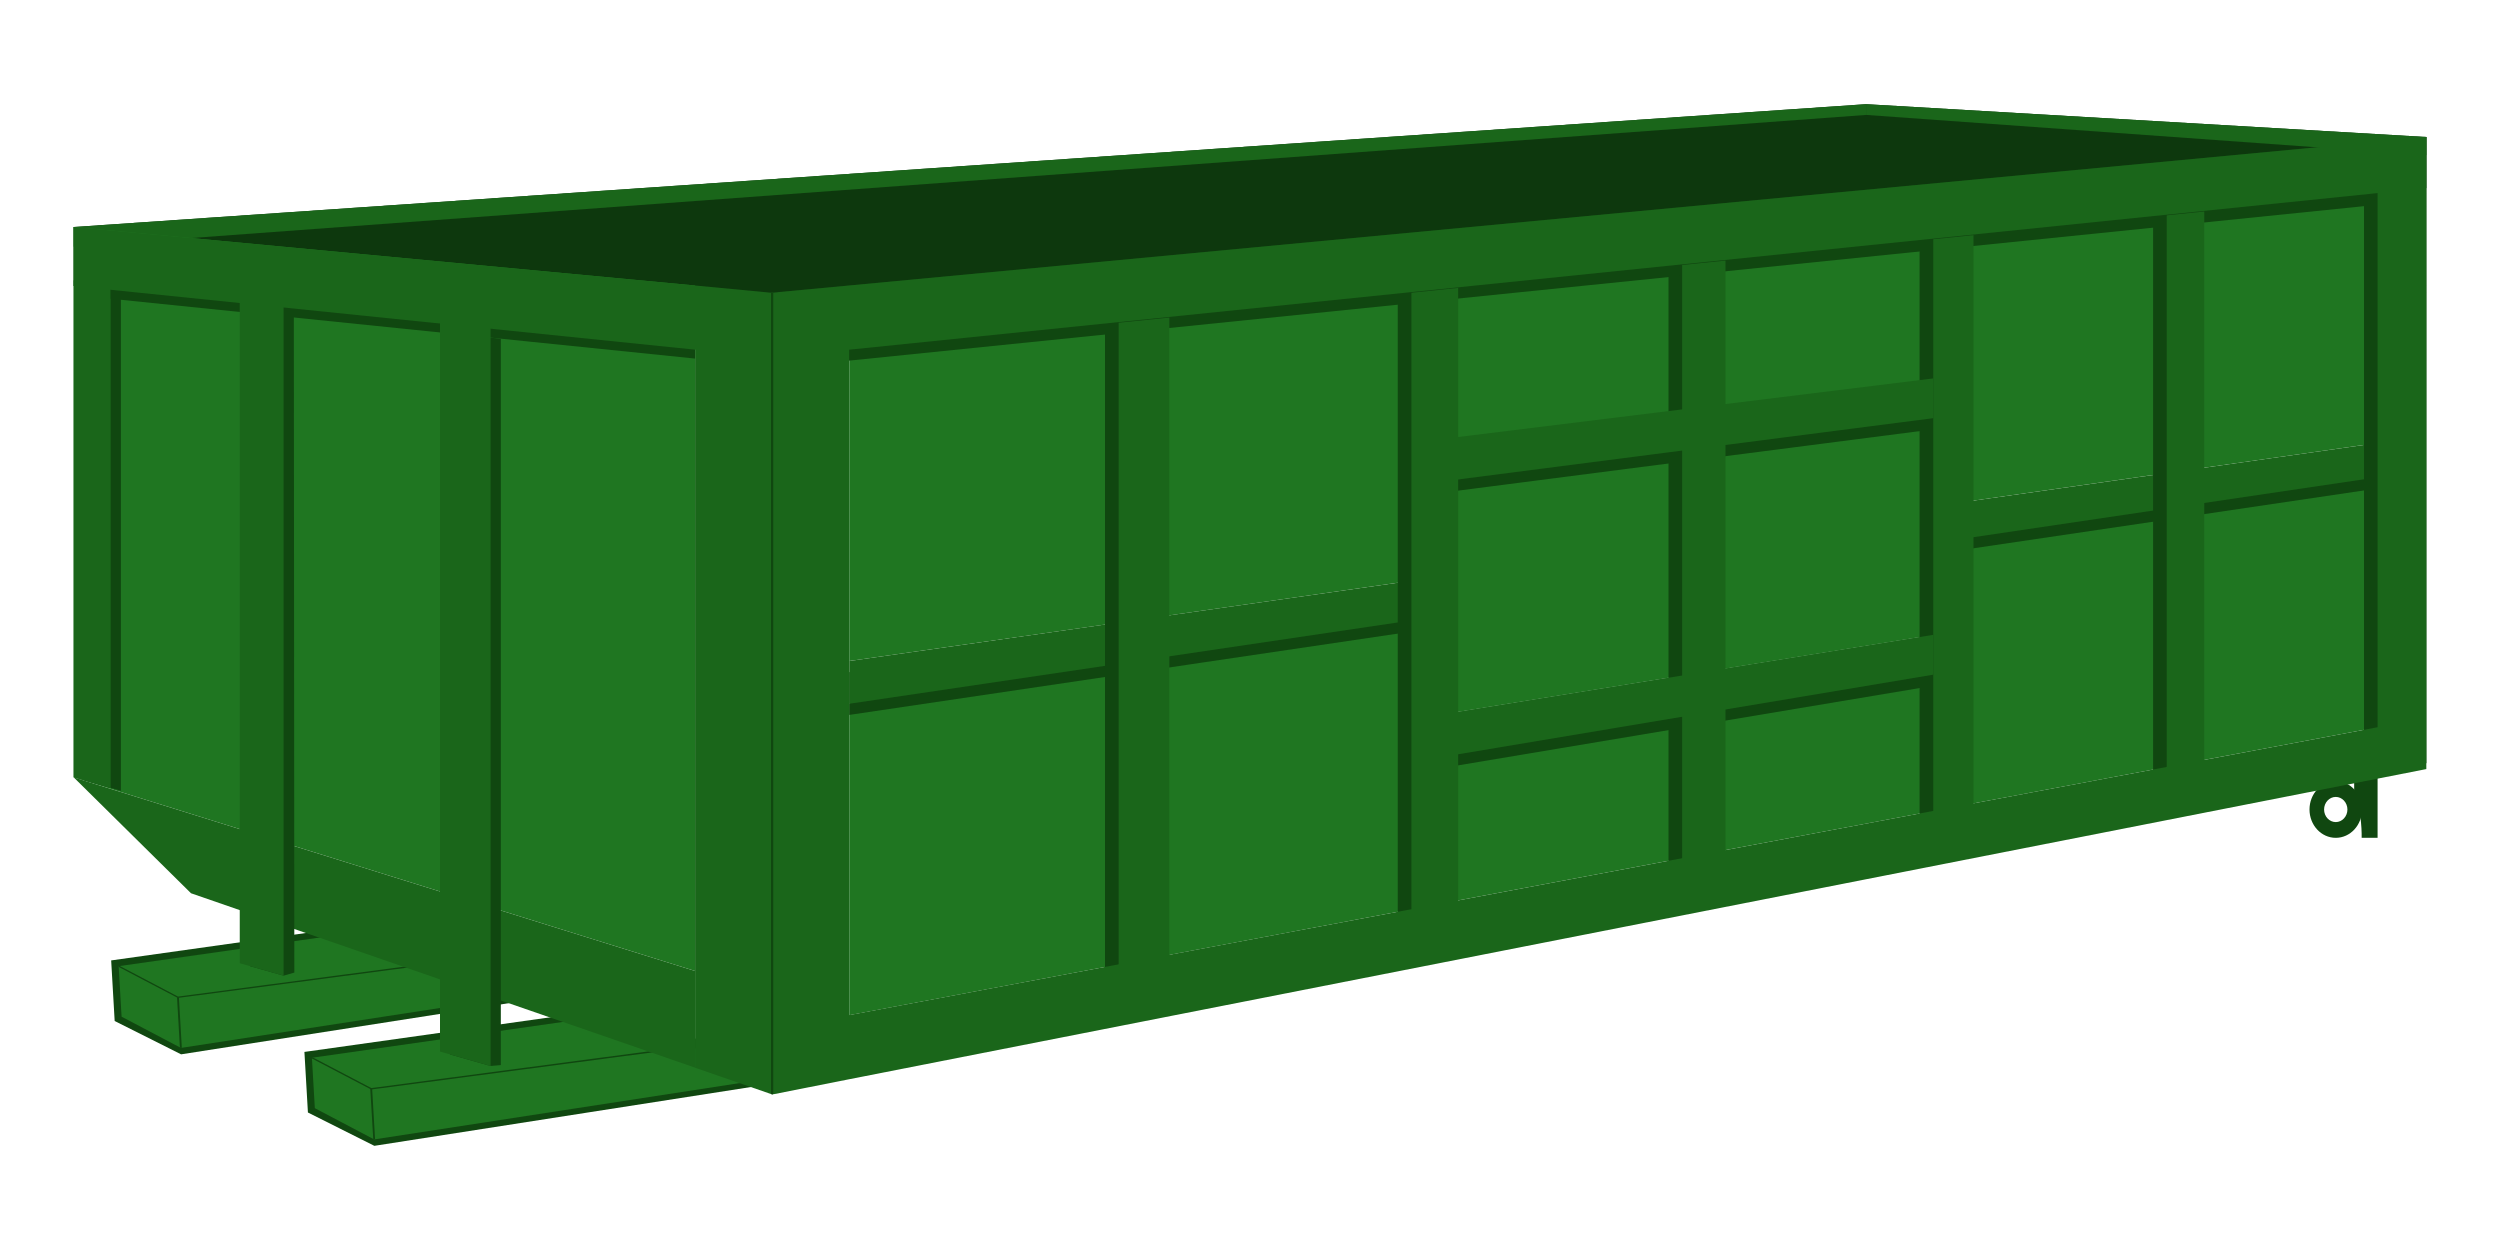
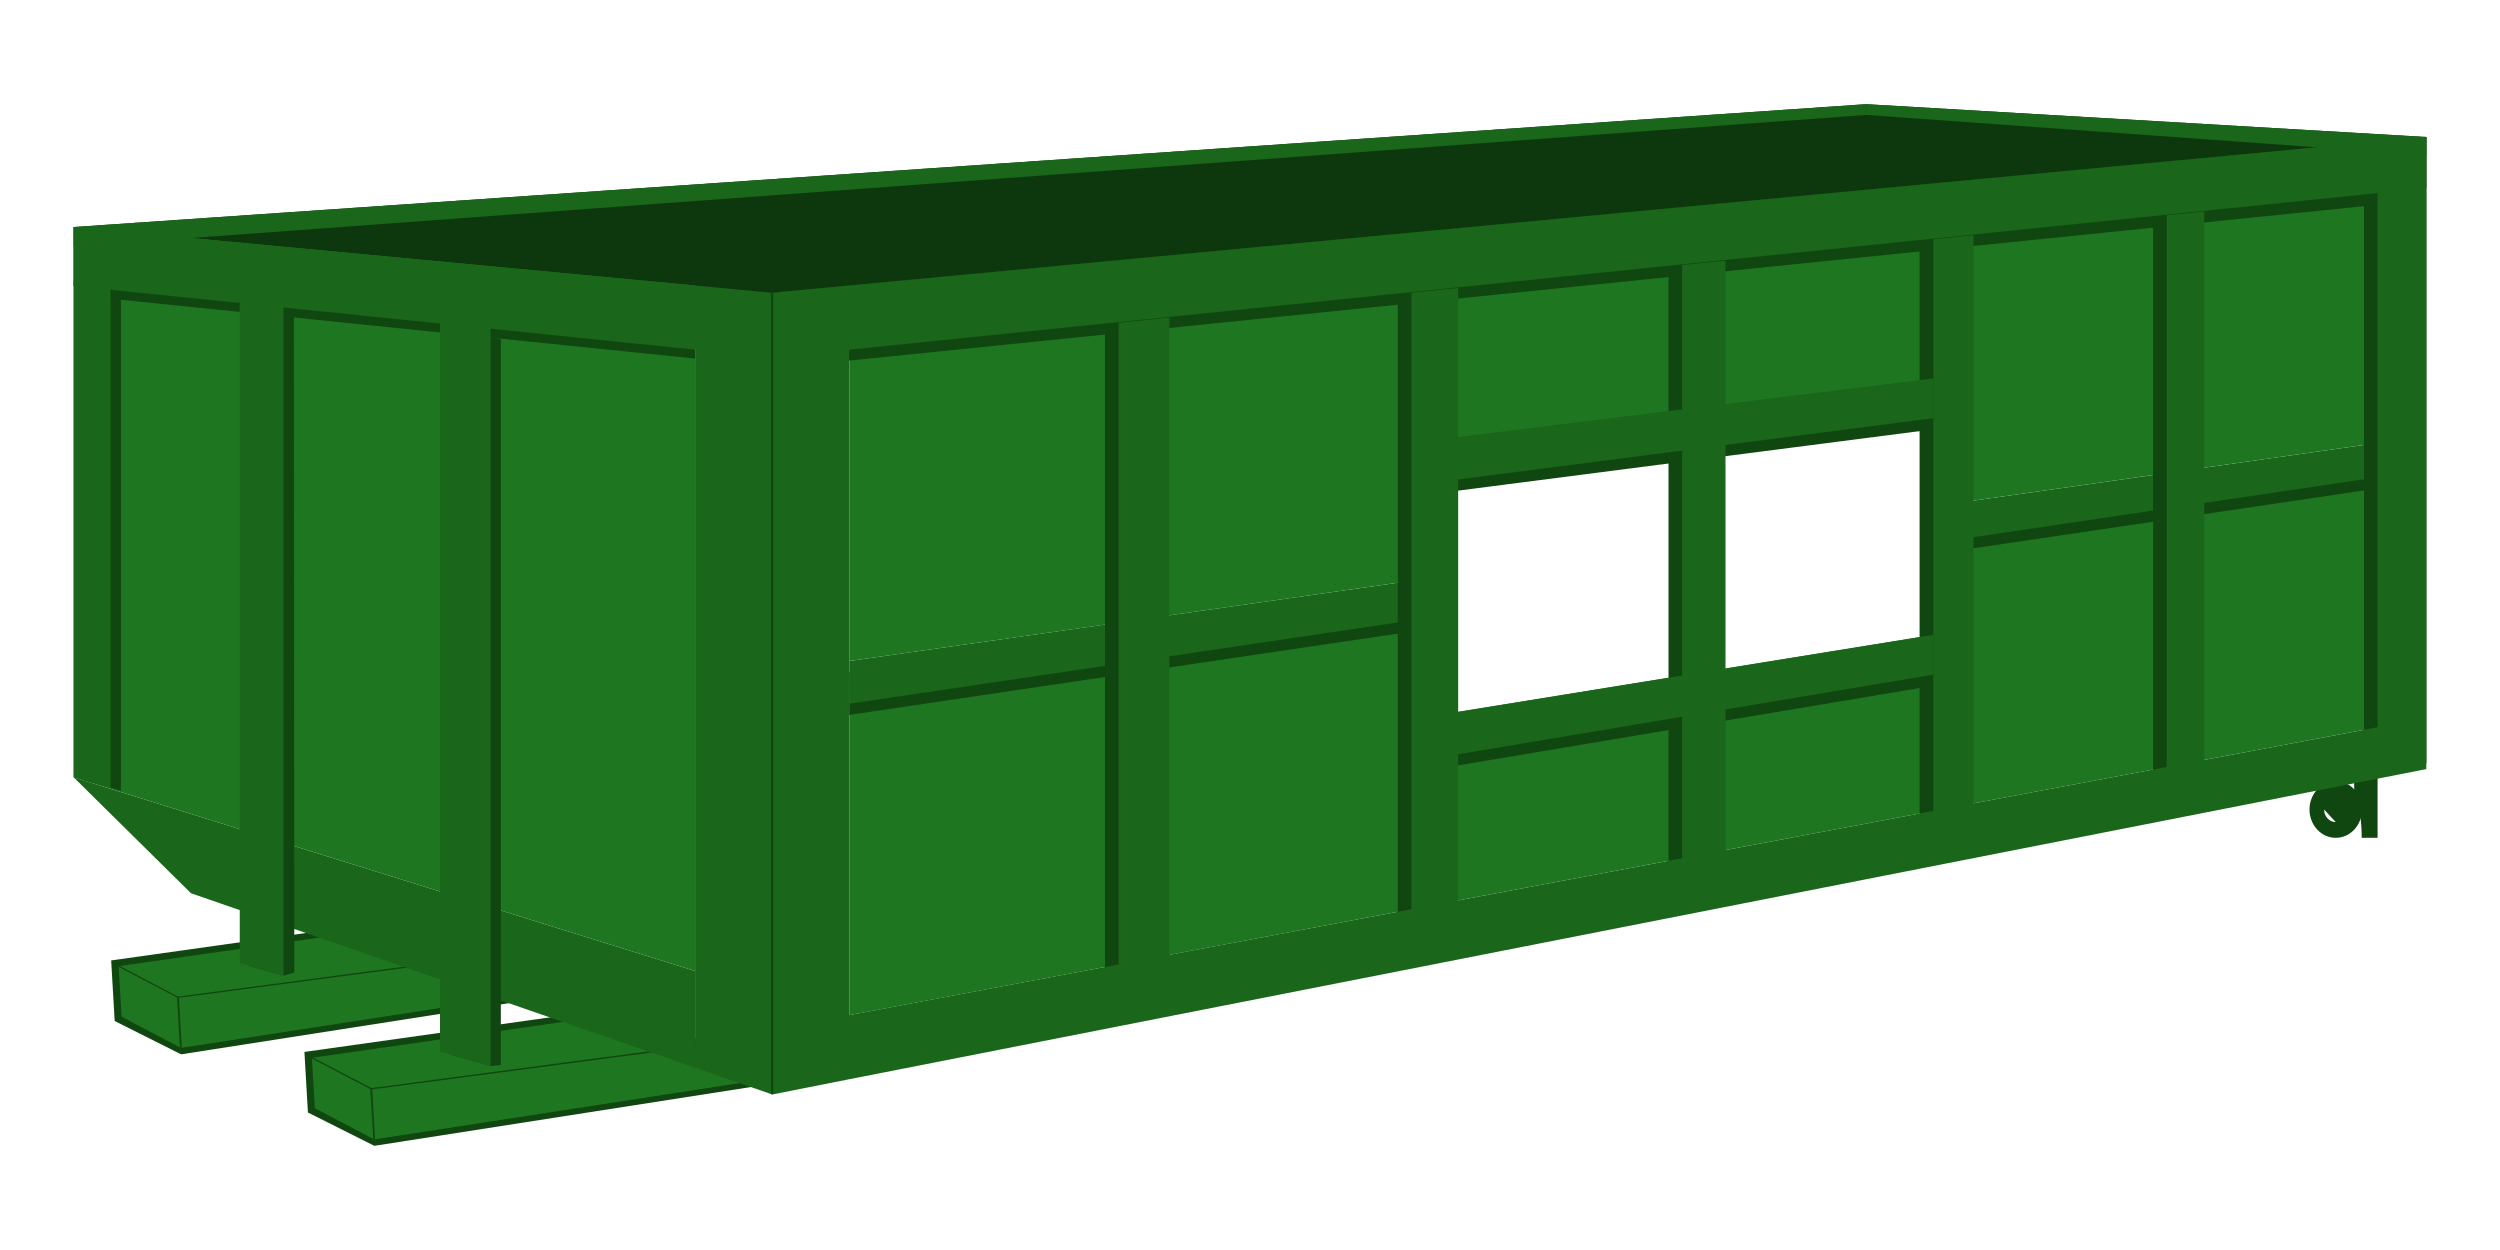
<svg xmlns="http://www.w3.org/2000/svg" id="Layer_1" data-name="Layer 1" viewBox="0 0 300 150">
  <polygon points="75.38 120.76 36.53 126.23 36.95 133.5 44.92 137.5 94.23 129.8 75.38 120.76" style="fill: #104710;" />
  <polygon points="44.9 136.73 37.78 132.98 37.43 126.93 75.33 121.52 90.7 129.67 44.9 136.73" style="fill: #1f7621;" />
  <polygon points="44.54 130.74 44.5 130.72 37.39 127 37.48 126.86 44.56 130.57 78.46 126.08 78.86 126.21 44.54 130.74" style="fill: #104710;" />
  <polygon points="45.01 136.73 44.79 136.72 44.43 130.65 44.66 130.66 45.01 136.73" style="fill: #104710;" />
  <polygon points="52.19 109.78 13.34 115.25 13.76 122.52 21.73 126.52 71.04 118.82 52.19 109.78" style="fill: #104710;" />
  <polygon points="21.71 125.75 14.59 122 14.24 115.94 52.14 110.54 67.51 118.69 21.71 125.75" style="fill: #1f7621;" />
  <polygon points="21.35 119.75 21.31 119.74 14.2 116.01 14.28 115.87 21.36 119.59 55.26 115.1 55.67 115.22 21.35 119.75" style="fill: #104710;" />
  <polygon points="21.82 125.75 21.59 125.74 21.24 119.67 21.47 119.67 21.82 125.75" style="fill: #104710;" />
-   <path d="m280.29,93.74c-1.74,0-3.15,1.52-3.15,3.4s1.41,3.4,3.15,3.4,3.15-1.52,3.15-3.4-1.41-3.4-3.15-3.4Zm0,4.91c-.77,0-1.4-.68-1.4-1.51s.63-1.51,1.4-1.51,1.4.68,1.4,1.51-.63,1.51-1.4,1.51Z" style="fill: #104710;" />
+   <path d="m280.29,93.74c-1.74,0-3.15,1.52-3.15,3.4s1.41,3.4,3.15,3.4,3.15-1.52,3.15-3.4-1.41-3.4-3.15-3.4Zm0,4.91c-.77,0-1.4-.68-1.4-1.51Z" style="fill: #104710;" />
  <path d="m285.31,94v6.54h-1.91s.08-3.44-.9-4.76v-2.49h2.81v.71Z" style="fill: #104710;" />
  <polygon points="8.84 27.24 223.93 12.5 291.16 16.44 291.16 22.57 93.48 42.82 8.84 34.32 8.84 27.24" style="fill: #0d380d;" />
  <polygon points="8.84 27.24 8.84 29.6 223.93 13.79 223.93 12.5 8.84 27.24" style="fill: #1a661a;" />
  <polygon points="8.84 27.24 8.84 93.28 83.41 116.52 83.41 34.26 8.84 27.24" style="fill: #1f7621;" />
  <polygon points="133.42 38.73 101.91 41.96 101.91 79.32 133.42 74.83 133.42 38.73" style="fill: #1f7621;" />
  <polygon points="101.91 84.45 101.91 121.82 133.42 115.88 133.42 79.78 101.91 84.45" style="fill: #1f7621;" />
  <polygon points="168.55 69.81 168.55 35.13 139.5 38.11 139.5 73.96 168.55 69.81" style="fill: #1f7621;" />
  <polygon points="139.5 78.88 139.5 114.74 168.55 109.26 168.55 74.57 139.5 78.88" style="fill: #1f7621;" />
  <polygon points="201.04 31.8 201.04 53.75 174.17 57.21 174.17 34.55 201.04 31.8" style="fill: #1f7621;" />
  <polygon points="201.04 81.2 201.04 103.14 174.17 108.2 174.17 85.55 201.04 81.2" style="fill: #1f7621;" />
  <polygon points="231.17 28.71 231.17 49.86 206.24 53.08 206.24 31.27 231.17 28.71" style="fill: #1f7621;" />
  <polygon points="231.17 76.32 231.17 97.47 206.24 102.16 206.24 80.35 231.17 76.32" style="fill: #1f7621;" />
  <polygon points="259.19 56.88 259.19 25.84 236 28.22 236 60.19 259.19 56.88" style="fill: #1f7621;" />
  <polygon points="236 64.58 236 96.56 259.19 92.19 259.19 61.15 236 64.58" style="fill: #1f7621;" />
  <polygon points="263.69 25.38 263.69 56.24 285.31 53.16 285.31 23.17 263.69 25.38" style="fill: #1f7621;" />
  <polygon points="263.69 91.34 285.31 87.27 285.31 57.27 263.69 60.48 263.69 91.34" style="fill: #1f7621;" />
  <polygon points="144.59 74.57 142.78 74.83 101.91 80.66 101.91 85.79 142.78 79.73 144.59 79.46 174.17 75.08 174.17 70.35 144.59 74.57" style="fill: #104710;" />
  <polygon points="263.38 57.63 261.65 57.87 231.17 62.22 231.17 66.63 261.65 62.12 263.38 61.86 285.31 58.61 285.31 54.5 263.38 57.63" style="fill: #104710;" />
  <polygon points="101.91 79.32 101.91 84.45 174.17 73.74 174.17 69.01 101.91 79.32" style="fill: #1a661a;" />
  <polygon points="231.17 60.88 231.17 65.3 285.31 57.27 285.31 53.16 231.17 60.88" style="fill: #1a661a;" />
-   <polygon points="231.17 76.32 174.17 85.55 174.17 57.21 231.17 49.86 231.17 76.32" style="fill: #1f7621;" />
  <polygon points="205.42 31.6 205.42 103.62 200.22 104.29 200.22 32.14 205.42 31.6" style="fill: #104710;" />
  <polygon points="132.6 39.06 132.6 80.11 132.6 81.89 132.6 116.22 138.68 115.07 138.68 80.97 138.68 79.21 138.68 38.44 132.6 39.06" style="fill: #104710;" />
  <polygon points="258.37 26.18 258.37 61.48 258.37 64.07 258.37 92.52 262.87 91.68 262.87 63.39 262.87 60.81 262.87 25.72 258.37 26.18" style="fill: #104710;" />
  <polygon points="167.73 35.46 167.73 74.91 167.73 76.61 167.73 109.6 173.35 108.54 173.35 75.77 173.35 74.08 173.35 34.89 167.73 35.46" style="fill: #104710;" />
  <polygon points="230.35 29.05 230.35 65.63 230.35 68.94 230.35 97.8 235.18 96.89 235.18 68.21 235.18 64.92 235.18 28.55 230.35 29.05" style="fill: #104710;" />
  <path d="m285.31,16.99l-183.4,17.27-8.43.79v95.41l9.25-1.82,183.4-36.07,5.04-.99V16.44l-5.86.55Zm-1.63,70.73l-181.93,34.3V43.29l181.93-18.55v62.98Z" style="fill: #104710;" />
  <path d="m101.9,34.26l-8.43.79-.68.07h-.14v96.21l.14-.03h.07s9.04-1.79,9.04-1.79l183.4-36.07,5.86-1.15V16.44l-189.26,17.82Zm183.4,53.01l-183.4,34.54V41.96l.82-.08,182.59-18.71v64.1Z" style="fill: #1a661a;" />
  <polygon points="83.41 116.52 83.41 128.12 22.92 107.19 8.84 93.28 83.41 116.52" style="fill: #1a661a;" />
  <polygon points="54.02 40.02 54.02 126.54 58.87 127.92 60.1 127.81 60.1 40.65 54.02 40.02" style="fill: #104710;" />
  <polygon points="34.44 37.1 30 36.51 30 115.94 34.03 117.08 35.32 116.71 35.26 37.21 34.44 37.1" style="fill: #104710;" />
  <polygon points="14.51 94.9 10.07 93.63 10.07 34.52 14.51 34.52 14.51 94.9" style="fill: #104710;" />
  <polygon points="13.28 94.55 8.84 93.28 8.84 33.65 13.28 33.65 13.28 94.55" style="fill: #1a661a;" />
  <polygon points="13.28 35.85 83.41 43.03 83.41 40.99 13.28 34.08 13.28 35.85" style="fill: #104710;" />
  <polygon points="92.66 35.14 92.66 131.33 92.52 131.28 92.45 131.26 83.41 128.13 83.41 41.96 8.84 34.32 8.84 27.24 83.41 34.26 92.45 35.12 92.52 35.12 92.66 35.14" style="fill: #1a661a;" />
  <polygon points="231.17 46.85 231.17 51.63 174.16 58.98 174.16 53.88 231.17 46.85" style="fill: #104710;" />
  <polygon points="231.17 77.65 231.17 82.43 174.16 91.98 174.16 86.89 231.17 77.65" style="fill: #104710;" />
  <polygon points="231.99 45.41 231.99 50.18 174.16 57.64 174.16 52.54 231.99 45.41" style="fill: #1a661a;" />
  <polygon points="231.99 76.18 231.99 80.96 174.16 90.65 174.16 85.55 231.99 76.18" style="fill: #1a661a;" />
  <polygon points="92.79 35.12 92.79 131.3 92.66 131.33 92.52 131.28 92.52 35.12 92.66 35.14 92.79 35.12" style="fill: #104710;" />
  <polygon points="291.16 18.62 223.93 13.79 223.93 12.5 291.16 16.44 291.16 18.62" style="fill: #1a661a;" />
  <polygon points="207.06 31.27 207.06 103.28 201.86 103.96 201.86 31.8 207.06 31.27" style="fill: #1a661a;" />
  <polygon points="134.24 38.73 134.24 79.78 134.24 81.55 134.24 115.88 140.32 114.74 140.32 80.64 140.32 78.88 140.32 38.11 134.24 38.73" style="fill: #1a661a;" />
  <polygon points="260.01 25.84 260.01 61.15 260.01 63.73 260.01 92.19 264.51 91.34 264.51 63.05 264.51 60.48 264.51 25.38 260.01 25.84" style="fill: #1a661a;" />
  <polygon points="169.37 35.13 169.37 74.57 169.37 76.28 169.37 109.26 174.98 108.2 174.98 75.43 174.98 73.74 174.98 34.55 169.37 35.13" style="fill: #1a661a;" />
  <polygon points="231.99 28.71 231.99 65.3 231.99 68.61 231.99 97.47 236.82 96.56 236.82 67.87 236.82 64.58 236.82 28.22 231.99 28.71" style="fill: #1a661a;" />
  <polygon points="52.8 38.56 52.8 117.53 52.8 118.8 52.8 126.19 58.87 127.92 58.87 120.85 58.87 119.63 58.87 39.3 52.8 38.56" style="fill: #1a661a;" />
  <polygon points="28.77 36.1 28.77 109.21 28.77 110.73 28.77 115.59 34.03 117.08 34.03 112.51 34.03 111.03 34.03 36.73 29.59 36.19 28.77 36.1" style="fill: #1a661a;" />
</svg>